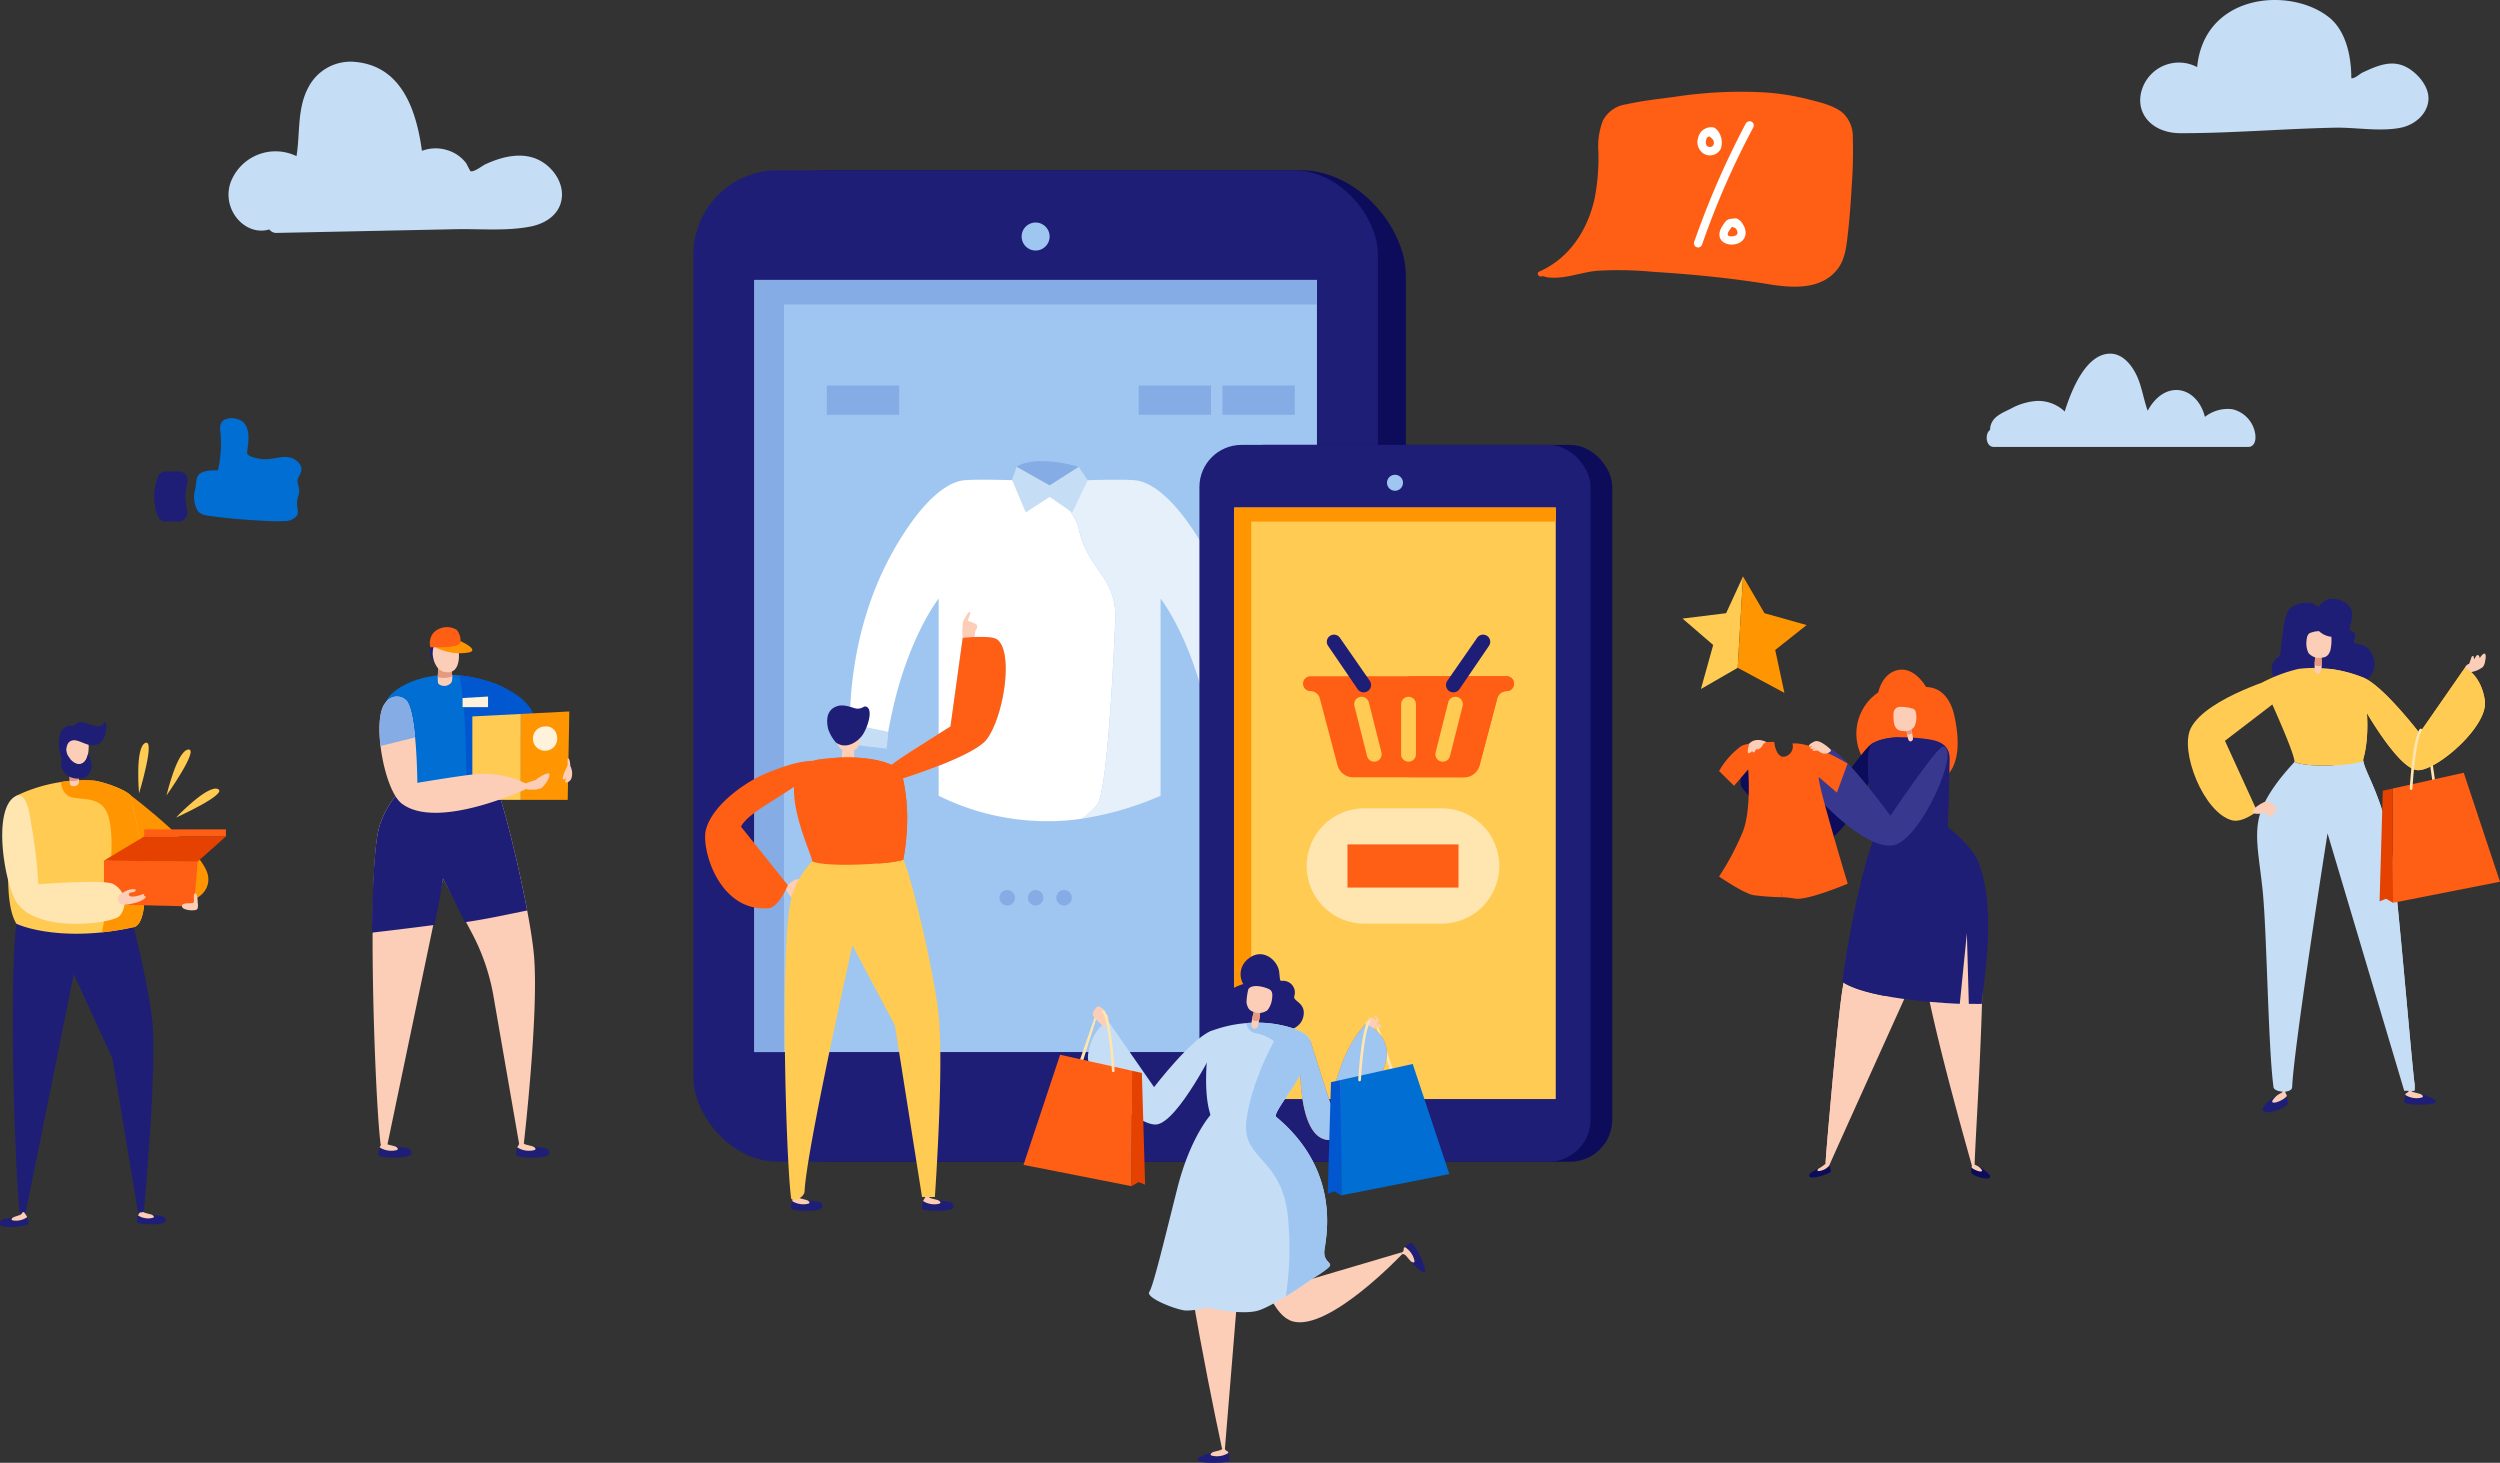
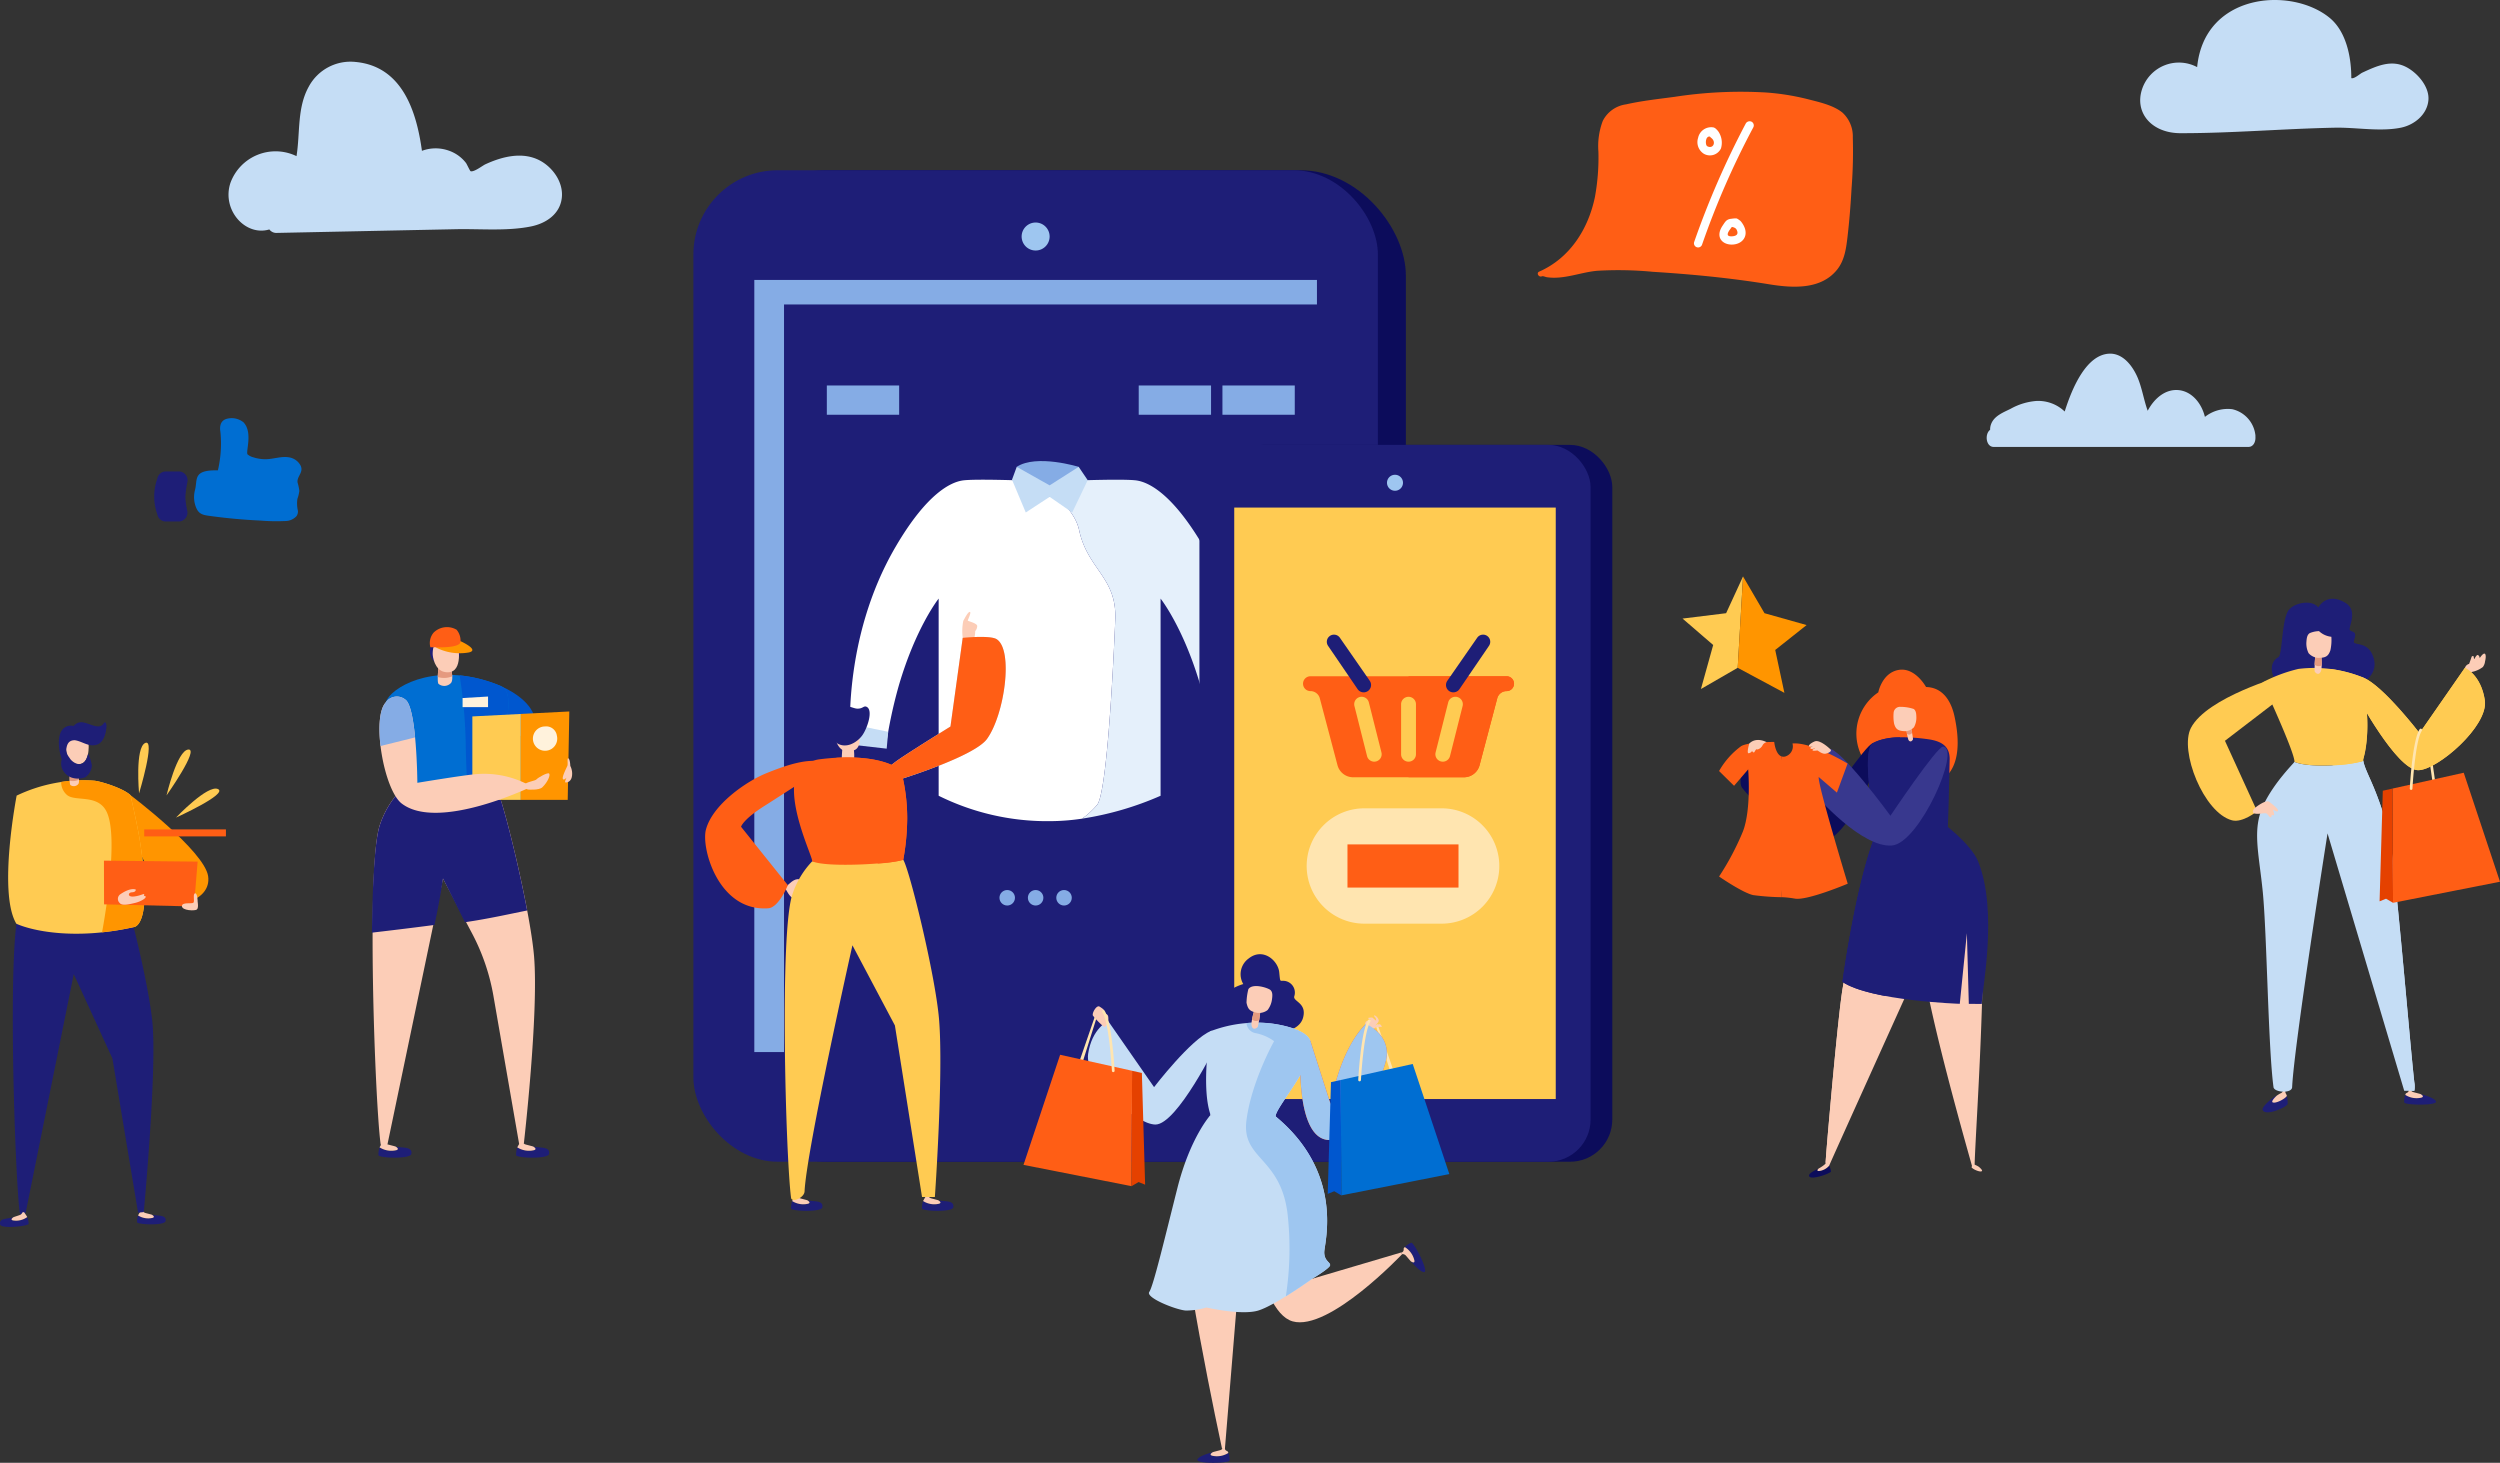
<svg xmlns="http://www.w3.org/2000/svg" width="454" height="265.641" viewBox="0 0 454 265.641">
  <rect x="0" y="0" width="454" height="265.641" fill="#333333" stroke="none" />
  <g id="Group_353" data-name="Group 353" transform="translate(-4882.768 -346.372)">
    <path id="Path_264" data-name="Path 264" d="M5221.208,406.9a2.12,2.12,0,0,0-.035-.526,5.447,5.447,0,0,0-4.162-4.494,6.7,6.7,0,0,0-4.975,1.393c-.636-2.575-2.428-4.621-4.746-4.858-2.35-.24-4.4,1.4-5.646,3.747-.758-2.09-1.075-4.485-2.029-6.464-1.088-2.258-2.833-4.047-5.042-3.9-3.984.261-6.544,5.864-8,10.5a6.959,6.959,0,0,0-5.129-1.918,11.387,11.387,0,0,0-4.648,1.4c-1.189.614-2.993,1.231-3.583,2.787a2.621,2.621,0,0,0-.18,1.054c-1.012.719-.8,3.107.647,3.107h46.26C5220.849,408.73,5221.27,407.784,5221.208,406.9Z" transform="translate(71.145 18.805)" fill="#c5ddf5" />
    <g id="Group_241" data-name="Group 241" transform="translate(4924.269 357.58)">
      <path id="Path_265" data-name="Path 265" d="M5072.07,345.483c-3.138-1.641-6.841-.692-9.876.714-.5.233-2.051,1.453-2.662,1.247-.123-.043-.692-1.3-.827-1.479a6.681,6.681,0,0,0-3.239-2.292,7.1,7.1,0,0,0-4.772.071c-1-7.28-3.625-15.369-12.092-16.144a8.606,8.606,0,0,0-8.445,4.456c-2.164,3.869-1.562,8.411-2.24,12.652a8.722,8.722,0,0,0-12,4.855c-1.626,4.9,2.714,9.763,7.064,8.456a1.573,1.573,0,0,0,1.356.631l32.53-.674c4.414-.091,9.276.381,13.624-.5,2.773-.562,5.346-2.281,5.615-5.324C5076.353,349.394,5074.431,346.718,5072.07,345.483Z" transform="translate(-5015.57 -327.561)" fill="#c5ddf5" />
    </g>
    <g id="Group_242" data-name="Group 242" transform="translate(5271.018 346.53)">
      <path id="Path_266" data-name="Path 266" d="M4903.056,388.36c-2.731-1.428-5.361-.223-8,1-.437.2-1.468,1.179-2,1-.042-.015.342-7.5-4-11-7.02-5.666-22.7-4.431-24,9a7.049,7.049,0,0,0-10,4c-1.416,4.261,1.709,8,7,8,9.434,0,18.567-.805,28-1,3.839-.08,8.217.766,12,0,2.411-.489,4.767-2.353,5-5C4907.268,391.961,4905.107,389.433,4903.056,388.36Z" transform="translate(-4854.305 -376.329)" fill="#c5ddf5" />
    </g>
    <g id="Group_245" data-name="Group 245" transform="translate(5008.686 377.289)">
      <rect id="Rectangle_1026" data-name="Rectangle 1026" width="124.305" height="180.051" rx="19.136" transform="translate(5.082)" fill="#0c0c5b" />
      <rect id="Rectangle_1027" data-name="Rectangle 1027" width="124.305" height="180.051" rx="15.308" fill="#1e1e77" />
-       <rect id="Rectangle_1028" data-name="Rectangle 1028" width="102.173" height="140.214" transform="translate(11.066 19.918)" fill="#9ec6f0" />
      <path id="Path_268" data-name="Path 268" d="M5008.251,394.274h96.78v-4.456H5002.858V530.032h5.394Z" transform="translate(-4991.792 -369.899)" fill="#85ace5" />
      <path id="Path_269" data-name="Path 269" d="M5051.278,383.054a2.541,2.541,0,1,1-2.541-2.542A2.542,2.542,0,0,1,5051.278,383.054Z" transform="translate(-4986.585 -371.017)" fill="#9ec6f0" />
      <g id="Group_243" data-name="Group 243" transform="translate(28.418 56.197)">
        <path id="Path_270" data-name="Path 270" d="M5063.262,481.24c1.818-2.371,2.971-25.956,3.284-33.63s-5-9.056-6.566-16.248c-.532-2.44-2.321-4.546-4.456-6.265a7.543,7.543,0,0,1-.9.224,7.741,7.741,0,0,1-4.8-2.965s-9.063-.342-11.09,0-6.333,2.219-12.048,11.973c-10.023,17.1-8.211,35.691-8.211,35.691l6.4.684a84.909,84.909,0,0,1,2.346-11.062c3.1-10.636,7.251-15.85,7.251-15.85V479.6a44.35,44.35,0,0,0,20.152,4.612,40.586,40.586,0,0,0,5.9-.455A14.786,14.786,0,0,0,5063.262,481.24Z" transform="translate(-5018.348 -422.204)" fill="#fff" />
        <path id="Path_271" data-name="Path 271" d="M5078.573,434.33c-5.716-9.754-10.022-11.632-12.049-11.973s-11.089,0-11.089,0a7.761,7.761,0,0,1-3.9,2.741c2.134,1.719,3.923,3.825,4.455,6.265,1.563,7.191,6.878,8.574,6.566,16.248s-1.465,31.259-3.284,33.63a14.8,14.8,0,0,1-2.742,2.516,56.823,56.823,0,0,0,14.256-4.157V443.794s4.154,5.214,7.25,15.85a84.72,84.72,0,0,1,2.346,11.062l6.4-.684S5088.6,451.434,5078.573,434.33Z" transform="translate(-5014.361 -422.204)" fill="#e5f0fb" />
      </g>
      <path id="Path_272" data-name="Path 272" d="M5076.9,463.234l.274,3.064,7.037-.8v-3.763Z" transform="translate(-4982.896 -361.258)" fill="#85ace5" />
      <path id="Path_273" data-name="Path 273" d="M5025.347,463.234l-.274,3.064-7.038-.8v-3.763Z" transform="translate(-4989.968 -361.258)" fill="#c5ddf5" />
      <path id="Path_274" data-name="Path 274" d="M5056.73,422.567l-.079-2.334s-7.657-2.359-11.257,0c0,0,2.5,3.2,4.223,4.143S5056.73,422.567,5056.73,422.567Z" transform="translate(-4986.681 -366.371)" fill="#85ace5" />
      <path id="Path_275" data-name="Path 275" d="M5051.466,423.482l5.277-3.362,1.637,2.419-2.81,5.868-4.1-2.835-4.338,2.835-2.5-5.952.86-2.335Z" transform="translate(-4986.772 -366.258)" fill="#c5ddf5" />
      <rect id="Rectangle_1029" data-name="Rectangle 1029" width="13.134" height="5.316" transform="translate(24.235 39.086)" fill="#85ace5" />
      <rect id="Rectangle_1030" data-name="Rectangle 1030" width="13.134" height="5.316" transform="translate(80.874 39.086)" fill="#85ace5" />
      <rect id="Rectangle_1031" data-name="Rectangle 1031" width="13.134" height="5.316" transform="translate(96.077 39.086)" fill="#85ace5" />
      <g id="Group_244" data-name="Group 244" transform="translate(55.585 130.712)">
        <circle id="Ellipse_13" data-name="Ellipse 13" cx="1.407" cy="1.407" r="1.407" fill="#85ace5" />
        <circle id="Ellipse_14" data-name="Ellipse 14" cx="1.407" cy="1.407" r="1.407" transform="translate(5.16)" fill="#85ace5" />
        <circle id="Ellipse_15" data-name="Ellipse 15" cx="1.407" cy="1.407" r="1.407" transform="translate(10.319)" fill="#85ace5" />
      </g>
    </g>
    <g id="Group_252" data-name="Group 252" transform="translate(5100.583 427.164)">
      <rect id="Rectangle_1032" data-name="Rectangle 1032" width="71.032" height="130.176" rx="7.654" transform="translate(3.944)" fill="#0c0c5b" />
      <rect id="Rectangle_1033" data-name="Rectangle 1033" width="71.032" height="130.176" rx="7.654" fill="#1e1e77" />
      <rect id="Rectangle_1034" data-name="Rectangle 1034" width="58.386" height="107.412" transform="translate(6.323 11.382)" fill="#ffcb52" />
-       <path id="Path_276" data-name="Path 276" d="M5083.747,429.268h55.3v-2.547h-58.386V534.134h3.083Z" transform="translate(-5074.341 -415.339)" fill="#ff9500" />
      <path id="Path_277" data-name="Path 277" d="M5108.333,422.857a1.452,1.452,0,1,1-1.452-1.453A1.453,1.453,0,0,1,5108.333,422.857Z" transform="translate(-5071.365 -415.978)" fill="#9ec6f0" />
      <g id="Group_246" data-name="Group 246" transform="translate(32.791 121.639)">
        <path id="Path_278" data-name="Path 278" d="M5107.018,530.6a2.725,2.725,0,1,1,2.726-2.725A2.728,2.728,0,0,1,5107.018,530.6Z" transform="translate(-5104.293 -525.152)" fill="#baa4ff" />
      </g>
      <g id="Group_250" data-name="Group 250" transform="translate(18.816 34.46)">
        <path id="Path_279" data-name="Path 279" d="M5128.783,454.069h-35.617a1.349,1.349,0,1,0,0,2.7,1.755,1.755,0,0,1,1.695,1.3l3.212,12.153a2.946,2.946,0,0,0,2.848,2.193h20.108a2.947,2.947,0,0,0,2.849-2.193l3.212-12.153a1.751,1.751,0,0,1,1.694-1.3,1.349,1.349,0,0,0,0-2.7Z" transform="translate(-5091.816 -446.514)" fill="#ff5e15" />
        <path id="Path_280" data-name="Path 280" d="M5108.92,454.069h17.808a1.349,1.349,0,0,1,1.349,1.349h0a1.35,1.35,0,0,1-1.349,1.35h0a1.75,1.75,0,0,0-1.693,1.3l-3.213,12.153a2.947,2.947,0,0,1-2.848,2.193H5108.92Z" transform="translate(-5089.762 -446.514)" fill="#ff5e15" />
        <g id="Group_247" data-name="Group 247" transform="translate(9.295 11.284)">
          <path id="Path_281" data-name="Path 281" d="M5103.752,469.183a1.35,1.35,0,0,1-1.308-1.021l-2.289-9.086a1.349,1.349,0,0,1,2.617-.66l2.288,9.087a1.351,1.351,0,0,1-1.309,1.679Z" transform="translate(-5100.115 -457.398)" fill="#ffcb52" />
        </g>
        <g id="Group_248" data-name="Group 248" transform="translate(24.033 11.284)">
          <path id="Path_282" data-name="Path 282" d="M5114.622,469.183a1.351,1.351,0,0,1-1.309-1.679l2.288-9.087a1.349,1.349,0,0,1,2.617.66l-2.289,9.086A1.349,1.349,0,0,1,5114.622,469.183Z" transform="translate(-5113.272 -457.398)" fill="#ffcb52" />
        </g>
        <g id="Group_249" data-name="Group 249" transform="translate(17.808 11.288)">
          <path id="Path_283" data-name="Path 283" d="M5109.065,469.183a1.349,1.349,0,0,1-1.35-1.35V458.75a1.349,1.349,0,0,1,2.7,0v9.083A1.349,1.349,0,0,1,5109.065,469.183Z" transform="translate(-5107.715 -457.401)" fill="#ffcb52" />
        </g>
        <path id="Path_284" data-name="Path 284" d="M5115.235,455.7l5.428-7.82a1.3,1.3,0,0,1,1.871-.278h0a1.3,1.3,0,0,1,.267,1.754l-5.362,7.865a1.341,1.341,0,0,1-1.827.374h0A1.339,1.339,0,0,1,5115.235,455.7Z" transform="translate(-5089.032 -447.324)" fill="#1e1e77" />
        <path id="Path_285" data-name="Path 285" d="M5103.467,455.7l-5.427-7.82a1.3,1.3,0,0,0-1.871-.278h0a1.3,1.3,0,0,0-.27,1.754l5.364,7.865a1.339,1.339,0,0,0,1.826.374h0A1.34,1.34,0,0,0,5103.467,455.7Z" transform="translate(-5091.353 -447.324)" fill="#1e1e77" />
      </g>
      <g id="Group_251" data-name="Group 251" transform="translate(19.477 65.998)">
        <path id="Path_286" data-name="Path 286" d="M5116.917,496.426H5102.88a10.474,10.474,0,0,1-10.473-10.473h0a10.474,10.474,0,0,1,10.473-10.473h14.036a10.472,10.472,0,0,1,10.473,10.473h0A10.472,10.472,0,0,1,5116.917,496.426Z" transform="translate(-5092.407 -475.479)" fill="#ffe5b0" />
        <rect id="Rectangle_1035" data-name="Rectangle 1035" width="20.163" height="7.841" transform="translate(7.41 6.553)" fill="#ff5e15" />
      </g>
    </g>
    <g id="Group_278" data-name="Group 278" transform="translate(5280.087 455.101)">
      <g id="Group_253" data-name="Group 253" transform="translate(43.842 28.909)">
        <path id="Path_287" data-name="Path 287" d="M5275.354,472.715a.246.246,0,0,1-.242-.209l-.7-4.916a.244.244,0,1,1,.483-.069l.7,4.916a.245.245,0,0,1-.208.277Z" transform="translate(-5274.408 -467.31)" fill="#ffe5b0" />
      </g>
      <g id="Group_256" data-name="Group 256" transform="translate(39.285 89.063)">
        <g id="Group_254" data-name="Group 254" transform="translate(0 0.886)">
          <path id="Path_288" data-name="Path 288" d="M5276.1,523.1c-.279-.53-1.68-.991-2.792-1.3.334.2.668.488.154.65a3.819,3.819,0,0,1-2.929-.5,3.505,3.505,0,0,0-.192,1.372C5270.362,523.827,5276.552,523.961,5276.1,523.1Z" transform="translate(-5270.339 -521.802)" fill="#1e1e77" />
        </g>
        <g id="Group_255" data-name="Group 255" transform="translate(0.195)">
          <path id="Path_289" data-name="Path 289" d="M5273.443,522.547c.514-.161.18-.45-.154-.65-.689-.192-1.268-.324-1.4-.377a.805.805,0,0,1-.438-.445l-.349-.064s.237.472-.4.725c-.107.043-.139.193-.189.313A3.821,3.821,0,0,0,5273.443,522.547Z" transform="translate(-5270.514 -521.011)" fill="#fccdb7" />
        </g>
      </g>
      <g id="Group_259" data-name="Group 259" transform="translate(13.557 89.212)">
        <g id="Group_257" data-name="Group 257" transform="translate(0 0.964)">
          <path id="Path_290" data-name="Path 290" d="M5247.383,524.643c-.192-.559,1.882-2.313,2.67-2.638-.237.209-.578.642-.214.811a1.9,1.9,0,0,0,1.955-.7,5.351,5.351,0,0,1,.135,1.443C5251.916,524.09,5247.836,525.954,5247.383,524.643Z" transform="translate(-5247.371 -522.005)" fill="#1e1e77" />
        </g>
        <g id="Group_258" data-name="Group 258" transform="translate(1.762)">
          <path id="Path_291" data-name="Path 291" d="M5249.033,523.4c-.363-.169.477-1,.714-1.211a5.2,5.2,0,0,1,.882-.522.82.82,0,0,0,.31-.468l.4-.054a.951.951,0,0,0,.127.749,1.356,1.356,0,0,1,.134.329C5251.247,522.786,5249.567,523.646,5249.033,523.4Z" transform="translate(-5248.943 -521.144)" fill="#fccdb7" />
        </g>
      </g>
      <g id="Group_260" data-name="Group 260" transform="translate(15.228)">
        <path id="Path_292" data-name="Path 292" d="M5257.32,443.077s1.488-2.906,4.94-.826c2.4,1.443.416,4.576.791,4.95s.874.2.957.785-.392,1.271-.193,1.489c.443.485,2.536-.105,3.48,2.56,1.455,4.11-3.911,6.066-6.074,6.231s-11.025-.28-11.981-2.449.125-3.378.832-3.709.558-6.023,1.665-8.235C5252.525,442.293,5256.072,441.489,5257.32,443.077Z" transform="translate(-5248.862 -441.501)" fill="#1e1e77" />
      </g>
      <g id="Group_261" data-name="Group 261" transform="translate(12.574 29.442)">
        <path id="Path_293" data-name="Path 293" d="M5253.269,467.962c-.016.167-3.55,3.557-5.548,7.667-2.21,4.544-.9,8.818-.193,16.041.744,7.616.974,28.231,1.941,35.377.13.964,3.33,1.2,3.383,0,.337-7.532,6.429-46.09,6.429-46.09l13.926,46.741h1.841a4.321,4.321,0,0,0-.011-1.581c-.916-8.166-3.629-41.707-4.713-45.647-2.275-8.264-4.121-10.427-4.552-12.685C5264.338,468.47,5256.086,469.217,5253.269,467.962Z" transform="translate(-5246.493 -467.785)" fill="#c5ddf5" />
      </g>
      <g id="Group_263" data-name="Group 263" transform="translate(26.27 29.442)">
        <g id="Group_262" data-name="Group 262">
          <path id="Path_294" data-name="Path 294" d="M5273.569,526.117c-.916-8.166-3.629-41.707-4.714-45.647-2.275-8.264-4.121-10.427-4.552-12.685-.336.16-3.614.549-5.583.809,0,0,7.972,21.916,14.012,59.1h.848A4.321,4.321,0,0,0,5273.569,526.117Z" transform="translate(-5258.721 -467.785)" fill="#c5ddf5" />
        </g>
      </g>
      <g id="Group_264" data-name="Group 264" transform="translate(13.523 12.531)">
        <path id="Path_295" data-name="Path 295" d="M5265.637,454.466a23.594,23.594,0,0,0-11.744-1.564,27.738,27.738,0,0,0-6.554,2.461s5.972,12.858,5.827,14.413c2.817,1.255,11.069.509,12.5-.177a.761.761,0,0,1,.012-.366C5267.31,464.05,5265.637,454.466,5265.637,454.466Z" transform="translate(-5247.34 -452.688)" fill="#ffcb52" />
      </g>
      <g id="Group_265" data-name="Group 265" transform="translate(22.816 10.607)">
        <path id="Path_296" data-name="Path 296" d="M5255.637,450.971Z" transform="translate(-5255.637 -450.971)" fill="#1e1e77" />
      </g>
      <g id="Group_266" data-name="Group 266" transform="translate(22.974 9.652)">
        <path id="Path_297" data-name="Path 297" d="M5256.025,450.118a22.6,22.6,0,0,0-.206,3.523c.163.356.765.827,1.123.036s.029-3.559.029-3.559Z" transform="translate(-5255.778 -450.118)" fill="#fccdb7" />
      </g>
      <g id="Group_267" data-name="Group 267" transform="translate(23.006 10.377)">
        <path id="Path_298" data-name="Path 298" d="M5255.806,452.35a1.1,1.1,0,0,0,1.3.129,17,17,0,0,0-.065-1.714h-1.093C5255.9,451.221,5255.841,451.819,5255.806,452.35Z" transform="translate(-5255.806 -450.765)" fill="#e59a7f" />
      </g>
      <g id="Group_268" data-name="Group 268" transform="translate(21.514 5.883)">
        <path id="Path_299" data-name="Path 299" d="M5258.842,450.229a8.67,8.67,0,0,0,.174-2.449,3.872,3.872,0,0,1-2.244-1.027,4.655,4.655,0,0,0-1.677.361c-.526.318-.568,1.058-.611,1.608a3.95,3.95,0,0,0,.39,2.023,2.533,2.533,0,0,0,1.655.86C5258.034,451.644,5258.479,451.273,5258.842,450.229Z" transform="translate(-5254.474 -446.753)" fill="#fccdb7" />
      </g>
      <g id="Group_269" data-name="Group 269" transform="translate(0 13.981)">
        <path id="Path_300" data-name="Path 300" d="M5235.827,463.452c-2.168,4.152,2.322,15.462,7.463,16.793,1.912.5,4.553-1.65,4.553-1.65L5242,465.8l9.983-7.647.5-4.169S5238.736,457.88,5235.827,463.452Z" transform="translate(-5235.268 -453.983)" fill="#ffcb52" />
      </g>
      <g id="Group_270" data-name="Group 270" transform="translate(11.806 36.795)">
        <path id="Path_301" data-name="Path 301" d="M5246.294,475.453s1.879-1.505,2.513-1,1.7,1.3,1.557,1.63-.909-.276-.909-.276a6.966,6.966,0,0,1,.225,1.008c-.015.168-.477-.04-.477-.04a.415.415,0,0,1-.123.441c-.214.207-.486-.494-.814-.663s-1.638.252-2.315-.056C5245.7,476.384,5245.757,475.843,5246.294,475.453Z" transform="translate(-5245.808 -474.349)" fill="#fccdb7" />
      </g>
      <g id="Group_271" data-name="Group 271" transform="translate(30.638 12.531)">
        <path id="Path_302" data-name="Path 302" d="M5263.8,454.466c3.617,1.438,10.25,10.1,10.25,10.1l8.252-11.88s2.934,1.284,3.607,5.94-8.62,12.664-12.1,12.664c-3.913,0-11.187-13.631-11.187-13.631S5263.011,454.151,5263.8,454.466Z" transform="translate(-5262.621 -452.688)" fill="#ffcb52" />
      </g>
      <g id="Group_272" data-name="Group 272" transform="translate(50.322 9.964)">
        <path id="Path_303" data-name="Path 303" d="M5283.832,451.823c.12-.464.211-1.156,0-1.372-.3-.306-.972.776-.972.776a.7.7,0,0,0-.248-.528c-.278-.277-.693.66-.693.66s-.111.118-.139-.382c-.011-.178-.321-.2-.4.045-.183.58-.442,1.245-.442,1.245a1.044,1.044,0,0,0-.742.7s0,.8.581.847a4.88,4.88,0,0,0,2.659-.978,2.145,2.145,0,0,0,.4-1l0-.012Z" transform="translate(-5280.191 -450.396)" fill="#fccdb7" />
      </g>
      <g id="Group_275" data-name="Group 275" transform="translate(34.814 31.599)">
        <g id="Group_273" data-name="Group 273" transform="translate(2.343)">
          <path id="Path_304" data-name="Path 304" d="M5281.375,469.711l-12.937,2.878.1,20.743,19.421-3.827Z" transform="translate(-5268.438 -469.711)" fill="#ff5e15" />
        </g>
        <g id="Group_274" data-name="Group 274" transform="translate(0 2.878)">
          <path id="Path_305" data-name="Path 305" d="M5266.932,472.672l-.585,20.086,1.17-.478,1.275.744-.1-20.743Z" transform="translate(-5266.347 -472.281)" fill="#e54100" />
        </g>
      </g>
      <g id="Group_276" data-name="Group 276" transform="translate(25.88 12.531)">
        <path id="Path_306" data-name="Path 306" d="M5286.421,458.628c-.674-4.656-3.607-5.94-3.607-5.94l-8.252,11.88s-6.633-8.664-10.25-10.1a25.935,25.935,0,0,0-5.94-1.565c.771,2.307,2.157,6.879,2.069,9.712a26.331,26.331,0,0,1-1.678,7.794,21.2,21.2,0,0,0,5.582-.808.761.761,0,0,1,.012-.366,25.659,25.659,0,0,0,.651-8.294c2.422,4.034,6.645,10.354,9.309,10.354C5277.8,471.293,5287.093,463.285,5286.421,458.628Z" transform="translate(-5258.373 -452.688)" fill="#ffcb52" />
      </g>
      <g id="Group_277" data-name="Group 277" transform="translate(40.297 23.586)">
        <path id="Path_307" data-name="Path 307" d="M5271.487,473.693h-.013a.244.244,0,0,1-.23-.258c.018-.362.489-8.883,1.8-10.772a.244.244,0,0,1,.4.278c-1.234,1.778-1.711,10.434-1.716,10.52A.245.245,0,0,1,5271.487,473.693Z" transform="translate(-5271.243 -462.558)" fill="#ffe5b0" />
      </g>
    </g>
    <g id="Group_282" data-name="Group 282" transform="translate(5010.815 457.495)">
      <path id="Path_308" data-name="Path 308" d="M5008.348,488.048s1.22-1.319,2.042-1.047-.559,2.75-1.021,3.246-1.578-1.808-1.578-1.808Z" transform="translate(-4993.329 -438.432)" fill="#fccdb7" />
      <path id="Path_309" data-name="Path 309" d="M5017.232,465.1s-.393,3.18-.046,3.5a1.185,1.185,0,0,0,1.837-.065c.608-.845.025-3.616.025-3.616Z" transform="translate(-4992.217 -441.081)" fill="#fccdb7" />
      <path id="Path_310" data-name="Path 310" d="M5014.507,467.786c-2.764-.01-6.2,1.315-8.5,2.243-3.662,1.48-9.828,5.741-10.989,10.288-.858,3.363,2.295,14.886,11.327,14.243,1.944-.138,3.557-4.206,3.557-4.206l-8.493-10.6s.309-1.313,4.373-3.863c.972-.61,6.265-4.03,6.265-4.03A8.414,8.414,0,0,0,5014.507,467.786Z" transform="translate(-4994.88 -440.737)" fill="#ff5e15" />
      <g id="Group_279" data-name="Group 279" transform="translate(39.394 105.96)">
        <path id="Path_311" data-name="Path 311" d="M5035.73,540.3c.231-1.351-1.656-.978-2.752-1.283.33.2.659.482.15.641a3.765,3.765,0,0,1-2.888-.492,3.482,3.482,0,0,0-.189,1.353C5030.069,541.01,5035.57,541.238,5035.73,540.3Z" transform="translate(-5030.048 -538.138)" fill="#1e1e77" />
        <path id="Path_312" data-name="Path 312" d="M5033.108,539.748c.509-.159.18-.443-.151-.641-.68-.189-1.25-.32-1.377-.373a.8.8,0,0,1-.433-.439l-.343-.063s-.534.906-.583,1.024A3.766,3.766,0,0,0,5033.108,539.748Z" transform="translate(-5030.027 -538.232)" fill="#fccdb7" />
      </g>
      <g id="Group_280" data-name="Group 280" transform="translate(15.614 105.96)">
        <path id="Path_313" data-name="Path 313" d="M5014.5,540.3c.231-1.351-1.658-.978-2.754-1.283.33.2.659.482.152.641a3.768,3.768,0,0,1-2.889-.492,3.455,3.455,0,0,0-.189,1.353C5008.842,541.01,5014.341,541.238,5014.5,540.3Z" transform="translate(-5008.819 -538.138)" fill="#1e1e77" />
        <path id="Path_314" data-name="Path 314" d="M5011.88,539.748c.507-.159.178-.443-.151-.641-.681-.189-1.251-.32-1.377-.373a.794.794,0,0,1-.434-.439l-.342-.063s-.535.906-.584,1.024A3.767,3.767,0,0,0,5011.88,539.748Z" transform="translate(-5008.798 -538.232)" fill="#fccdb7" />
      </g>
      <path id="Path_315" data-name="Path 315" d="M5026.513,473.635s13.681-4.186,16.02-7.408c3.194-4.4,4.86-16.186,1.75-18.13-1.2-.748-6.151-.24-6.151-.24l-2.224,16.106s-7.848,4.862-9.792,6.267c-.9.649-1.842,1.443-1.842,1.443Z" transform="translate(-4991.348 -443.151)" fill="#c5ddf5" />
      <path id="Path_316" data-name="Path 316" d="M5012.778,484.121a15.874,15.874,0,0,0-3.547,5.852c-2.443,6.588-1.244,48.219-.289,55.267.129.951,2.4,0,2.45-1.184.331-7.429,8.692-44.678,8.692-44.678l7.711,14.553,4.926,31.148h2.334s1.588-22.387.756-32.281c-.68-8.076-5.372-27.2-6.5-28.959C5027.111,483.373,5016.2,483.846,5012.778,484.121Z" transform="translate(-4993.329 -438.832)" fill="#ffcb52" />
      <path id="Path_317" data-name="Path 317" d="M5028.734,469.641c-1.535-1.421-6.213-3.173-14.9-2.06-.863.111-3.1.846-3.607,1.644-3.095,4.9,2.459,15.925,2.371,16.868,2.779,1.237,15.125.393,16.538-.282a43.543,43.543,0,0,0,.716-7.5A33.824,33.824,0,0,0,5028.734,469.641Z" transform="translate(-4993.149 -440.804)" fill="#ff5e15" />
      <path id="Path_318" data-name="Path 318" d="M5017.251,465.786Z" transform="translate(-4992.192 -440.977)" fill="#1e1e77" />
      <path id="Path_319" data-name="Path 319" d="M5020.38,465.314a12.505,12.505,0,0,0-.15-2.981c-.856-1.11-3.47-.6-3.913-.267-.487.364-.454,1.1-.442,1.639s.508,3.056,2.273,3.066C5019.586,466.78,5020.129,466.375,5020.38,465.314Z" transform="translate(-4992.358 -441.473)" fill="#fccdb7" />
      <path id="Path_320" data-name="Path 320" d="M5016.253,465.523a7.24,7.24,0,0,1-1.407-2.452c-.246-1.112-.432-2.86.893-3.774,1.637-1.131,3.479.024,4.316.081,1.061.073,1.229-.561,1.732-.348,1.32.556.167,3.952-.753,5.217S5018.028,466.838,5016.253,465.523Z" transform="translate(-4992.501 -441.816)" fill="#1e1e77" />
      <path id="Path_321" data-name="Path 321" d="M5036.654,448.345a9.657,9.657,0,0,1,.1-3.075c.342-.623.9-1.708,1.207-1.628s-.4,1.447-.382,1.567,1.688.463,1.708.985a1.416,1.416,0,0,1-.363.925,5.322,5.322,0,0,1-.3,1.708C5038.382,449.129,5036.874,449.671,5036.654,448.345Z" transform="translate(-4989.871 -443.638)" fill="#fccdb7" />
      <g id="Group_281" data-name="Group 281" transform="translate(23.772 4.538)">
        <path id="Path_322" data-name="Path 322" d="M5045.265,448.1c-1.2-.748-6.151-.24-6.151-.24l-2.225,16.106s-7.847,4.862-9.792,6.267c-.313.226-.629.468-.912.69-1.97-.87-5.263-1.557-10.083-1.279a8.129,8.129,0,0,1,4.822,3.66c1.97,3.8,2.747,15.533,2.747,15.533a21.4,21.4,0,0,0,4.646-.675,43.542,43.542,0,0,0,.716-7.5,33.992,33.992,0,0,0-.778-7.265c2.9-.93,13.251-4.4,15.259-7.167C5046.709,461.826,5048.375,450.041,5045.265,448.1Z" transform="translate(-5016.103 -447.689)" fill="#ff5e15" />
      </g>
    </g>
    <g id="Group_305" data-name="Group 305" transform="translate(5068.632 519.656)">
      <path id="Path_323" data-name="Path 323" d="M5103.6,510.669l2.951,9.379.565-.287-3.206-9.309Z" transform="translate(-5039.635 -497.772)" fill="#ffe5b0" />
      <path id="Path_324" data-name="Path 324" d="M5058.815,509.177l-2.95,9.38-.565-.287,3.207-9.309Z" transform="translate(-5045.438 -497.951)" fill="#ffe5b0" />
      <g id="Group_285" data-name="Group 285" transform="translate(31.567 89.519)">
        <g id="Group_283" data-name="Group 283" transform="translate(0 0.896)">
          <path id="Path_325" data-name="Path 325" d="M5074.7,581.162c.281-.534,1.7-1,2.821-1.313-.338.2-.675.493-.155.655a3.858,3.858,0,0,0,2.958-.5,3.53,3.53,0,0,1,.195,1.386C5080.5,581.894,5074.244,582.029,5074.7,581.162Z" transform="translate(-5074.675 -579.849)" fill="#1e1e77" />
        </g>
        <g id="Group_284" data-name="Group 284" transform="translate(2.42)">
          <path id="Path_326" data-name="Path 326" d="M5077.1,580.6c-.52-.162-.183-.454.155-.655.7-.194,1.28-.328,1.412-.382a.812.812,0,0,0,.443-.45l.353-.064s-.238.477.4.733c.108.042.141.195.192.316A3.86,3.86,0,0,1,5077.1,580.6Z" transform="translate(-5076.836 -579.049)" fill="#fccdb7" />
        </g>
      </g>
      <g id="Group_288" data-name="Group 288" transform="translate(68.566 52.392)">
        <g id="Group_286" data-name="Group 286" transform="translate(0.683)">
          <path id="Path_327" data-name="Path 327" d="M5111.813,551.244c-.6-.02-1.642-1.091-2.412-1.966.329.216.738.392.658-.146a3.858,3.858,0,0,0-1.743-2.444,3.522,3.522,0,0,1,1.163-.778C5109.944,545.706,5112.792,551.276,5111.813,551.244Z" transform="translate(-5108.316 -545.904)" fill="#1e1e77" />
        </g>
        <g id="Group_287" data-name="Group 287" transform="translate(0 0.784)">
          <path id="Path_328" data-name="Path 328" d="M5110.132,549.048c.08.538-.329.362-.657.146-.479-.542-.854-1.009-.96-1.1a.809.809,0,0,0-.6-.2l-.211-.289s.532.007.481-.684c-.008-.117.115-.212.2-.31A3.856,3.856,0,0,1,5110.132,549.048Z" transform="translate(-5107.707 -546.604)" fill="#fccdb7" />
        </g>
      </g>
      <path id="Path_329" data-name="Path 329" d="M5082.6,504.553a3.526,3.526,0,0,1,.982-4.645c2.582-2.05,5.339.371,5.551,2.51.165,1.659.124,1.547.583,1.547a2.139,2.139,0,0,1,2.139,2.836c-.221.942,2.342,1.167,1.6,3.871-1.312,4.776-14.15,2.788-15.14-.949S5082.6,504.553,5082.6,504.553Z" transform="translate(-5042.687 -499.132)" fill="#1e1e77" />
      <g id="Group_289" data-name="Group 289" transform="translate(28.678 29.284)">
        <path id="Path_330" data-name="Path 330" d="M5089.207,525.454c.015.168,4.115,3.7,6.347,7.746,3.923,7.111.28,21.738.28,21.738l16.152-4.776.211.289s-13.277,14.075-19.89,12.219c-6.747-1.893-8.432-24.087-8.432-24.087L5080,585.8h-.52s-8.4-38.846-7.283-46.578c1.374-9.55,4.681-11.671,5.116-13.951C5078.764,525.967,5086.36,526.721,5089.207,525.454Z" transform="translate(-5072.098 -525.275)" fill="#fccdb7" />
      </g>
      <g id="Group_290" data-name="Group 290" transform="translate(33.165 12.414)">
        <path id="Path_331" data-name="Path 331" d="M5076.867,511.8a23.351,23.351,0,0,1,11.612-1.341c2.686.421,5.908,1.359,6.549,3.049,1.393,3.671-6.451,12.188-6.3,13.76-2.847,1.267-10.442.513-11.891-.179a.763.763,0,0,0-.012-.37C5075.178,521.478,5076.867,511.8,5076.867,511.8Z" transform="translate(-5076.103 -510.214)" fill="#c5ddf5" />
      </g>
      <g id="Group_291" data-name="Group 291" transform="translate(11.699 12.135)">
        <path id="Path_332" data-name="Path 332" d="M5079.308,511.761c-3.653,1.454-10.354,10.208-10.354,10.208l-8.337-12s-2.963,1.3-3.643,6,8.707,12.794,12.228,12.794c3.952,0,11.167-14.688,11.167-14.688S5080.108,511.444,5079.308,511.761Z" transform="translate(-5056.938 -509.965)" fill="#c5ddf5" />
      </g>
      <path id="Path_333" data-name="Path 333" d="M5093.2,513.478l3.689,11.528s1.484-9.669,6.4-14.577c0,0,4.036,1.657,3.8,5.647-.21,3.627-6.187,14.757-9.648,15.379-7.337,1.317-6.008-16.863-6.008-16.863Z" transform="translate(-5041.107 -497.775)" fill="#ff5e15" />
      <path id="Path_334" data-name="Path 334" d="M5101.942,511.147s-.224-.792.209-1.045a1.394,1.394,0,0,1,.835-.195s-.762-.343-.508-.4.718-.119.807,0a6.264,6.264,0,0,0,.612.519,1.98,1.98,0,0,0-.1-.473c-.075-.165-.478-.478-.224-.493s.821.6.776.966-.522.7-.552.814.508-.223.731-.18.507.52.3.491a2.342,2.342,0,0,0-1.2.179c-.178.179-1.044.493-1.238.343A2.952,2.952,0,0,1,5101.942,511.147Z" transform="translate(-5039.84 -497.94)" fill="#fccdb7" />
      <path id="Path_335" data-name="Path 335" d="M5059.854,511.384a14.406,14.406,0,0,1-2.107-2.128c-.188-.479.687-1.961,1.209-1.628s.982.647.834.876-.125.147-.145.23.769.161.876.644A2.125,2.125,0,0,1,5059.854,511.384Z" transform="translate(-5045.146 -498.117)" fill="#fccdb7" />
      <path id="Path_336" data-name="Path 336" d="M5077.949,525.275s-3.632,4.025-5.952,13.21-4.361,17.767-5.1,18.834,5.028,3.32,6.679,3.386a13.6,13.6,0,0,0,3.711-.557s6.333,1.467,9.371.562,9.81-5.773,9.81-5.773,3.272-1.933,3.272-2.49-1.114-.789-1.066-2.412,3.664-14.273-8.833-24.582Z" transform="translate(-5044.052 -495.991)" fill="#c5ddf5" />
      <g id="Group_292" data-name="Group 292" transform="translate(40.406 12.417)">
        <path id="Path_337" data-name="Path 337" d="M5104.342,510.454c-4.917,4.907-6.4,14.577-6.4,14.577l-3.689-11.527c-.641-1.69-3.864-2.628-6.548-3.049a21.149,21.149,0,0,0-5.049-.156,2.014,2.014,0,0,0,1.748,1.852,8.488,8.488,0,0,1,3.271,1.441s-4.122,7.315-5.025,14.4,6.211,6.593,7.467,16.957a56.7,56.7,0,0,1-.314,14.981c2.5-1.55,4.775-3.183,4.775-3.183s3.272-1.933,3.272-2.49-1.114-.789-1.066-2.412,3.664-14.273-8.832-24.582c-.087-.917,2.55-4.2,4.484-7.508.2,5.267,1.316,12.577,6.064,11.725,3.461-.622,9.438-11.752,9.649-15.379C5108.377,512.111,5104.342,510.454,5104.342,510.454Z" transform="translate(-5082.567 -510.217)" fill="#9ec6f0" />
      </g>
      <g id="Group_295" data-name="Group 295" transform="translate(0 18.261)">
        <g id="Group_293" data-name="Group 293">
          <path id="Path_338" data-name="Path 338" d="M5053.15,515.434l13.07,2.908-.1,20.956-19.621-3.867Z" transform="translate(-5046.496 -515.434)" fill="#ff5e15" />
        </g>
        <g id="Group_294" data-name="Group 294" transform="translate(19.621 2.908)">
          <path id="Path_339" data-name="Path 339" d="M5065.891,518.425l.59,20.293-1.182-.483-1.288.752.1-20.956Z" transform="translate(-5064.012 -518.03)" fill="#e54100" />
        </g>
      </g>
      <g id="Group_296" data-name="Group 296" transform="translate(14.28 10.165)">
        <path id="Path_340" data-name="Path 340" d="M5061.268,519.457h.014a.247.247,0,0,0,.233-.26c-.021-.365-.5-8.975-1.821-10.883a.247.247,0,1,0-.406.281c1.247,1.8,1.728,10.541,1.732,10.629A.249.249,0,0,0,5061.268,519.457Z" transform="translate(-5059.243 -508.207)" fill="#ffe5b0" />
      </g>
      <g id="Group_299" data-name="Group 299" transform="translate(55.25 19.932)">
        <g id="Group_297" data-name="Group 297" transform="translate(2.367)">
          <path id="Path_341" data-name="Path 341" d="M5111,516.926l-13.07,2.908.1,20.956,19.62-3.867Z" transform="translate(-5097.931 -516.926)" fill="#006ed2" />
        </g>
        <g id="Group_298" data-name="Group 298" transform="translate(0 2.908)">
          <path id="Path_342" data-name="Path 342" d="M5096.409,519.917l-.59,20.293,1.181-.483,1.29.752-.1-20.956Z" transform="translate(-5095.819 -519.522)" fill="#0057cf" />
        </g>
      </g>
      <g id="Group_300" data-name="Group 300" transform="translate(60.789 11.836)">
        <path id="Path_343" data-name="Path 343" d="M5101.01,520.949H5101a.247.247,0,0,1-.233-.26c.018-.365.495-8.975,1.821-10.885a.247.247,0,0,1,.405.282c-1.247,1.8-1.73,10.541-1.734,10.629A.246.246,0,0,1,5101.01,520.949Z" transform="translate(-5100.764 -509.698)" fill="#ffe5b0" />
      </g>
      <g id="Group_301" data-name="Group 301" transform="translate(43.279 10.686)">
        <path id="Path_344" data-name="Path 344" d="M5085.132,508.672Z" transform="translate(-5085.132 -508.672)" fill="#1e1e77" />
      </g>
      <g id="Group_302" data-name="Group 302" transform="translate(41.407 9.463)">
        <path id="Path_345" data-name="Path 345" d="M5085.128,507.775a22.813,22.813,0,0,1-.522,3.527c-.234.318-.927.659-1.118-.2s.7-3.525.7-3.525Z" transform="translate(-5083.46 -507.58)" fill="#fccdb7" />
      </g>
      <g id="Group_303" data-name="Group 303" transform="translate(41.504 10.165)">
        <path id="Path_346" data-name="Path 346" d="M5084.855,510.028a1.108,1.108,0,0,1-1.309-.14c.106-.573.278-1.21.417-1.681l1.082.225C5085,508.893,5084.931,509.5,5084.855,510.028Z" transform="translate(-5083.547 -508.207)" fill="#e59a7f" />
      </g>
      <g id="Group_304" data-name="Group 304" transform="translate(40.485 5.786)">
        <path id="Path_347" data-name="Path 347" d="M5082.657,507.33a10.774,10.774,0,0,1,.333-2.458c.746-1.182,3.6-.237,4.016.149.456.423.344,1.164.273,1.717a4.01,4.01,0,0,1-.8,1.92,2.558,2.558,0,0,1-1.815.511C5083.164,508.9,5082.9,508.421,5082.657,507.33Z" transform="translate(-5082.638 -504.298)" fill="#fccdb7" />
      </g>
    </g>
    <g id="Group_322" data-name="Group 322" transform="translate(5194.952 467.979)">
      <g id="Group_307" data-name="Group 307" transform="translate(24.926)">
        <g id="Group_306" data-name="Group 306">
          <path id="Path_348" data-name="Path 348" d="M5194.179,456.151s-1.966-3.607-4.959-3.105c-3.036.509-3.716,4.077-3.716,4.077a9.064,9.064,0,0,0-3.3,10.942c2.235,5.985,21.222,12.288,17.141-6.574C5198.741,458.692,5197.216,456.231,5194.179,456.151Z" transform="translate(-5181.517 -452.998)" fill="#ff5e15" />
        </g>
      </g>
      <path id="Path_349" data-name="Path 349" d="M5186.758,464.953c-1.084-.1-9.562,12.55-9.562,12.55s-9.315-12.744-11.3-12.162-3.846,6.31-2.893,7.644,9.1,10.358,14.457,9.923C5182.451,482.5,5190.083,465.269,5186.758,464.953Z" transform="translate(-5158.846 -451.562)" fill="#0c0c5b" />
      <g id="Group_308" data-name="Group 308" transform="translate(16.337 90.072)">
        <path id="Path_350" data-name="Path 350" d="M5173.852,535.179c.032-.419,1.032-.9,1.761-1.257-.207.18-.4.423-.023.468a2.845,2.845,0,0,0,1.923-.981,3.085,3.085,0,0,1,.318,1.045C5177.881,534.8,5173.766,536.27,5173.852,535.179Z" transform="translate(-5173.85 -533.409)" fill="#0c0c5b" />
      </g>
      <g id="Group_309" data-name="Group 309" transform="translate(45.801 90.218)">
-         <path id="Path_351" data-name="Path 351" d="M5203.583,535.4c.11-.4-1.6-1.67-2.166-1.862.175.137.433.423.186.559a1.332,1.332,0,0,1-1.4-.4,3.747,3.747,0,0,0-.03,1.017C5200.207,535.085,5203.326,536.338,5203.583,535.4Z" transform="translate(-5200.153 -533.539)" fill="#0c0c5b" />
-       </g>
+         </g>
      <path id="Path_352" data-name="Path 352" d="M5175.448,540.608a5.955,5.955,0,0,0,1.23-.861c.2-3.521,2.23-26.2,3.011-31.228,1.253-8.069,5.7-25.738,6.631-27.629,2.156-.714,8.437-2.164,11.516-3.123.035.162,3.932,3.6,5.976,7.659,3.183,6.322.114,47.324-.053,54.486a5.58,5.58,0,0,1,.74.379c.176.137.8.681.555.817-.362.2-1.577-.329-1.854-.708a.945.945,0,0,1,.078-.238c.017-.031-5.606-19.484-7.973-31.233-1.972-9.792-1.247-15.193-1.247-15.193l-1.413,12.408s-15.327,33.906-15.3,33.951a2.845,2.845,0,0,1-1.923.981C5175.049,541.031,5175.241,540.788,5175.448,540.608Z" transform="translate(-5157.349 -450.022)" fill="#fccdb7" />
      <g id="Group_310" data-name="Group 310" transform="translate(19.329 30.853)">
        <path id="Path_353" data-name="Path 353" d="M5191.524,507.947l-4.19,1s-2.577,2.378-4.754,8.666c-1.851,5.346-6.06,21.8-6.06,21.8.2-3.521,2.23-26.2,3.011-31.228,1.254-8.068,5.7-25.738,6.632-27.629,2.155-.714,6.326,25.254,6.326,25.254Z" transform="translate(-5176.521 -480.542)" fill="#fccdb7" />
      </g>
      <g id="Group_311" data-name="Group 311" transform="translate(22.4 27.745)">
        <path id="Path_354" data-name="Path 354" d="M5197.35,477.767s5.273,3.85,6.578,7.137c3.628,9.137.668,23.191.645,25.827l-2.359-.015-.351-12.831-1.289,12.822s-16.155-.529-21.312-3.979c0,0,2.449-18.234,6.192-27.225Z" transform="translate(-5179.262 -477.767)" fill="#1e1e77" />
      </g>
      <g id="Group_312" data-name="Group 312" transform="translate(27.027 12.287)">
        <path id="Path_355" data-name="Path 355" d="M5198.242,467.818l-.172,7.748-.2,5.95a17.064,17.064,0,0,1-6.024.5,23.137,23.137,0,0,0-6.565.09c-.267-.023-3.411-15.672-.949-17.1,1.92-1.117,5.579-1.317,10.048-.678C5196.655,464.656,5198.207,465.517,5198.242,467.818Z" transform="translate(-5183.393 -463.968)" fill="#1e1e77" />
      </g>
      <g id="Group_317" data-name="Group 317" transform="translate(34 9.999)">
        <g id="Group_314" data-name="Group 314" transform="translate(0.003)">
          <g id="Group_313" data-name="Group 313">
            <path id="Path_356" data-name="Path 356" d="M5190.33,461.925a17.027,17.027,0,0,1,.509,2.618c-.085.283-.49.7-.838.14a8.887,8.887,0,0,1-.379-2.663Z" transform="translate(-5189.622 -461.925)" fill="#fccdb7" />
          </g>
        </g>
        <g id="Group_316" data-name="Group 316" transform="translate(0 0.738)">
          <g id="Group_315" data-name="Group 315">
            <path id="Path_357" data-name="Path 357" d="M5189.723,463.482a7.744,7.744,0,0,0-.1-.868l.886-.03s.075.3.172.709A.61.61,0,0,1,5189.723,463.482Z" transform="translate(-5189.618 -462.584)" fill="#e59a7f" />
          </g>
        </g>
      </g>
      <g id="Group_318" data-name="Group 318" transform="translate(31.682 6.753)">
        <path id="Path_358" data-name="Path 358" d="M5187.656,462.106a7.163,7.163,0,0,1-.094-1.964,1.158,1.158,0,0,1,1.226-1.113,7.736,7.736,0,0,1,2.413.383c.468.311.476.989.494,1.493a3.629,3.629,0,0,1-.437,1.83,2.31,2.31,0,0,1-1.544.719C5188.336,463.429,5187.944,463.073,5187.656,462.106Z" transform="translate(-5187.548 -459.027)" fill="#fccdb7" />
      </g>
      <g id="Group_319" data-name="Group 319" transform="translate(22.4 12.295)">
        <path id="Path_359" data-name="Path 359" d="M5185.454,481.16l.037-.006c-.8-3.418-2.761-14.931-.666-16.149a10.62,10.62,0,0,1,4.93-1.032c.047,3.464.261,14.652,1.107,17.2.674,2.038-2.022,18.932-3.857,29.76-3.129-.588-6.037-1.409-7.743-2.551C5179.262,508.386,5181.71,490.152,5185.454,481.16Z" transform="translate(-5179.262 -463.974)" fill="#1e1e77" />
      </g>
      <path id="Path_360" data-name="Path 360" d="M5198.16,465.479c-1.083-.1-9.562,12.55-9.562,12.55s-9.315-12.744-11.3-12.16-3.846,6.31-2.893,7.644,9.1,10.358,14.457,9.922C5193.854,483.03,5201.486,465.795,5198.16,465.479Z" transform="translate(-5157.477 -451.499)" fill="#38388e" />
      <g id="Group_320" data-name="Group 320" transform="translate(0 13.128)">
        <path id="Path_361" data-name="Path 361" d="M5164.552,469.7l-2.564,2.986L5159.266,470a14.41,14.41,0,0,1,4.005-4.512c1.3-.8,6.011-.767,6.011-.767s.2,2.183,1.291,2.614c-.314,3.745,4.041,9.011,4.078,11.143.04,2.293-4.275,9.6-3.98,14.438a43.5,43.5,0,0,1-5.2-.381c-1.907-.4-6.206-3.377-6.206-3.377a48.41,48.41,0,0,0,4.333-8.187C5165.155,476.915,5164.552,469.7,5164.552,469.7Z" transform="translate(-5159.266 -464.718)" fill="#ff5e15" />
        <path id="Path_362" data-name="Path 362" d="M5169.432,467.3a1.144,1.144,0,0,0,.731.028,1.932,1.932,0,0,0,1.291-2.361c3.6-.286,10.006,3.651,10.006,3.651l-1.938,5.277-3.3-2.838c-.276,1.1,5.266,19.376,5.266,19.376s-7.415,3.134-9.623,2.705a18.111,18.111,0,0,0-2.333-.257c-.295-4.838-.729-12.22-.767-14.512C5168.725,476.24,5169.117,471.049,5169.432,467.3Z" transform="translate(-5158.124 -464.689)" fill="#ff5e15" />
      </g>
      <path id="Path_363" data-name="Path 363" d="M5177.624,465.974s-1.793-1.736-2.746-1.334-1.225.857-.952.948.816-.091.543,0-.566.23-.283.386.692-.15.737-.071-.464.113-.441.329.838.034.917.056.873.726,1.5.578S5178.172,466.339,5177.624,465.974Z" transform="translate(-5157.515 -451.607)" fill="#fccdb7" />
      <g id="Group_321" data-name="Group 321" transform="translate(5.21 12.773)">
        <path id="Path_364" data-name="Path 364" d="M5167.344,464.8s-1.854-1.048-3.149.246c0,0-.535,1.8-.122,1.765a.857.857,0,0,0,.622-.409s.245.411.4.217.322-.612.455-.519.7-.109,1.032-.684A1.114,1.114,0,0,1,5167.344,464.8Z" transform="translate(-5163.917 -464.401)" fill="#fccdb7" />
      </g>
      <path id="Path_365" data-name="Path 365" d="M5192.021,492.179c.01-.1.019-.156.019-.156Z" transform="translate(-5155.329 -448.309)" fill="#fccdb7" />
    </g>
    <g id="Group_330" data-name="Group 330" transform="translate(4950.314 460.258)">
      <path id="Path_366" data-name="Path 366" d="M4975.4,455.78s5.335,2.18,5.952,5.918-3.636,2.934-4.828,2.951S4975.4,455.78,4975.4,455.78Z" transform="translate(-4951.744 -444.942)" fill="#0057cf" />
      <path id="Path_367" data-name="Path 367" d="M4963.757,449.587a2.883,2.883,0,0,0,1.015,2.9c1.451.938,3.746.092,4.187-1.068.795-2.092,0-3.686-1.413-3.813C4964.387,447.323,4963.757,449.587,4963.757,449.587Z" transform="translate(-4953.15 -445.927)" fill="#1e1e77" />
      <path id="Path_368" data-name="Path 368" d="M4956.81,458.285c-2.321,3.882,2.557,15.51,2.463,16.5,2.921,1.3,15.9.412,17.388-.3-.01-.049.776-4.106,1.369-8.63.622-4.739,1.714-9.034-.617-10.005C4966.477,451.3,4958.446,455.546,4956.81,458.285Z" transform="translate(-4954.054 -445.174)" fill="#006ed2" />
      <g id="Group_323" data-name="Group 323" transform="translate(26.187 93.395)">
        <path id="Path_369" data-name="Path 369" d="M4983.635,531.652c.243-1.42-1.742-1.028-2.895-1.349.347.207.693.506.159.673a3.962,3.962,0,0,1-3.037-.515,3.639,3.639,0,0,0-.2,1.422C4977.683,532.4,4983.467,532.643,4983.635,531.652Z" transform="translate(-4977.66 -529.383)" fill="#1e1e77" />
        <path id="Path_370" data-name="Path 370" d="M4980.878,531.075c.534-.167.188-.466-.159-.673-.715-.2-1.315-.336-1.448-.392a.835.835,0,0,1-.455-.46l-.361-.067s-.56.953-.613,1.078A3.963,3.963,0,0,0,4980.878,531.075Z" transform="translate(-4977.638 -529.482)" fill="#fccdb7" />
      </g>
      <g id="Group_324" data-name="Group 324" transform="translate(15.921 8.769)">
        <path id="Path_371" data-name="Path 371" d="M4975.934,455.844a25.507,25.507,0,0,0-7.439-1.911,88.6,88.6,0,0,1,1.121,13.3c.063,2.571.179,5.329.315,7.982a24.348,24.348,0,0,0,5.25-.739c-.01-.049.776-4.106,1.369-8.63C4977.172,461.11,4978.264,456.815,4975.934,455.844Z" transform="translate(-4968.495 -453.933)" fill="#0057cf" />
      </g>
      <g id="Group_325" data-name="Group 325" transform="translate(1.188 93.395)">
        <path id="Path_372" data-name="Path 372" d="M4961.316,531.652c.243-1.42-1.742-1.028-2.895-1.349.347.207.694.506.159.673a3.961,3.961,0,0,1-3.037-.515,3.593,3.593,0,0,0-.2,1.422C4955.365,532.4,4961.148,532.643,4961.316,531.652Z" transform="translate(-4955.343 -529.383)" fill="#1e1e77" />
        <path id="Path_373" data-name="Path 373" d="M4958.56,531.075c.534-.167.188-.466-.16-.673-.715-.2-1.314-.336-1.448-.392a.833.833,0,0,1-.455-.46l-.362-.067s-.56.953-.613,1.078A3.962,3.962,0,0,0,4958.56,531.075Z" transform="translate(-4955.321 -529.482)" fill="#fccdb7" />
      </g>
      <path id="Path_374" data-name="Path 374" d="M4959.489,472.6a16.722,16.722,0,0,0-3.729,6.151c-2.568,6.926-.928,50.63.076,58.038.136,1,1.253.121,1.253.121l10.082-48.272,5.257,9.92a38.3,38.3,0,0,1,3.9,11.38L4981,536.845l.854-.087s2.727-23.614,1.852-34.015c-.715-8.491-5.647-28.592-6.83-30.446C4974.557,471.808,4963.083,472.3,4959.489,472.6Z" transform="translate(-4954.27 -442.982)" fill="#fccdb7" />
      <g id="Group_326" data-name="Group 326" transform="translate(0 29.109)">
        <path id="Path_375" data-name="Path 375" d="M4976.889,472.3c-2.319-.489-13.792.008-17.387.3a16.706,16.706,0,0,0-3.729,6.151c-.971,2.62-1.395,10.513-1.491,19.715,2.656-.313,6.994-.822,11.352-1.4,1.092-5.027,1.549-8.43,1.549-8.43l3.986,7.936c4.147-.594,8.239-1.521,11.3-2.13C4980.724,485.155,4977.769,473.676,4976.889,472.3Z" transform="translate(-4954.282 -472.091)" fill="#1e1e77" />
      </g>
      <g id="Group_327" data-name="Group 327" transform="translate(18.233 15.317)">
        <path id="Path_376" data-name="Path 376" d="M4987.224,459.779l-8.8.449v15.608h8.509Z" transform="translate(-4969.615 -459.779)" fill="#ff9500" />
        <path id="Path_377" data-name="Path 377" d="M4970.559,460.629v15.158h8.8V460.18Z" transform="translate(-4970.559 -459.73)" fill="#ffcb52" />
      </g>
      <path id="Path_378" data-name="Path 378" d="M4965.743,452.747h0Z" transform="translate(-4952.905 -445.307)" fill="#1e1e77" />
      <g id="Group_328" data-name="Group 328" transform="translate(11.951 6.446)">
        <path id="Path_379" data-name="Path 379" d="M4965.15,452.052s-.414,3.343-.049,3.676a1.655,1.655,0,0,0,2.27-.192c.64-.888-.313-3.677-.313-3.677Z" transform="translate(-4964.951 -451.859)" fill="#fccdb7" />
        <path id="Path_380" data-name="Path 380" d="M4964.956,454.4a3.978,3.978,0,0,0,2.627-.13,9.132,9.132,0,0,0-.309-1.755l-2.207.222C4965.021,453.216,4964.969,453.845,4964.956,454.4Z" transform="translate(-4964.951 -451.78)" fill="#e59a7f" />
      </g>
      <path id="Path_381" data-name="Path 381" d="M4968.789,449.442c-.822-1.224-3.6-.867-4.087-.549-.535.348-.551,1.117-.576,1.689s.349,3.03,2.172,3.372C4969.734,454.6,4968.789,449.442,4968.789,449.442Z" transform="translate(-4953.099 -445.806)" fill="#fccdb7" />
      <path id="Path_382" data-name="Path 382" d="M4959.543,476.789c6.666,5.116,23.586-3.076,23.586-3.076a17.226,17.226,0,0,0-9.946-2.274c-2.292.166-10.8,1.587-10.8,1.587s-.08-13.808-2.222-15.14a2.416,2.416,0,0,0-3.48.5C4954.007,461.109,4956.266,474.273,4959.543,476.789Z" transform="translate(-4954.136 -444.752)" fill="#fccdb7" />
      <path id="Path_383" data-name="Path 383" d="M4979.676,472.752s1.994.177,2.6-.41c1.013-.986,1.494-2.243,1.226-2.5s-2.038.761-2.283,1.056-1.776.426-2.295,1C4978.73,472.11,4979,472.6,4979.676,472.752Z" transform="translate(-4951.329 -443.257)" fill="#fccdb7" />
      <path id="Path_384" data-name="Path 384" d="M4964.583,449.486a9.469,9.469,0,0,0,6.027.951c2.115-.44-1.477-2.054-1.477-2.054A15.875,15.875,0,0,1,4964.583,449.486Z" transform="translate(-4953.044 -445.831)" fill="#ff9500" />
      <path id="Path_385" data-name="Path 385" d="M4969.244,448.657a3.072,3.072,0,0,0-.72-2.081,3.453,3.453,0,0,0-4.159.514,2.938,2.938,0,0,0-.6,2.675l.932,0S4969.4,449.992,4969.244,448.657Z" transform="translate(-4953.155 -446.105)" fill="#ff5e15" />
      <path id="Path_386" data-name="Path 386" d="M4973.6,459.285h-4.624v-1.657l4.624-.27Z" transform="translate(-4952.516 -444.752)" fill="#fff2dc" />
      <path id="Path_387" data-name="Path 387" d="M4984.722,463.876a2.209,2.209,0,1,1-2.142-1.67A1.951,1.951,0,0,1,4984.722,463.876Z" transform="translate(-4951.14 -444.17)" fill="#fff2dc" />
      <g id="Group_329" data-name="Group 329" transform="translate(1.364 12.607)">
        <path id="Path_388" data-name="Path 388" d="M4960.159,457.887a2.416,2.416,0,0,0-3.48.5c-1.186,1.21-1.4,4.478-.983,7.958l6.275-1.566C4961.658,461.552,4961.113,458.48,4960.159,457.887Z" transform="translate(-4955.5 -457.359)" fill="#85ace5" />
      </g>
      <path id="Path_389" data-name="Path 389" d="M4986.589,468.755s-.032-1.182-.337-1.362-.048,1.028-.2,1.362-.976,1.951-.822,2.337.67-.205.67-.205-.439.848-.156.873,1.027-.153,1.155-1.206A3.1,3.1,0,0,0,4986.589,468.755Z" transform="translate(-4950.567 -443.549)" fill="#fccdb7" />
    </g>
    <g id="Group_349" data-name="Group 349" transform="translate(4882.768 477.527)">
      <g id="Group_348" data-name="Group 348">
        <path id="Path_390" data-name="Path 390" d="M4932.271,473.345s13.411,10.112,14.1,14.713-6.621,6.431-8.575,3.152-6.873-13.872-6.873-13.872Z" transform="translate(-4908.575 -460.101)" fill="#ff9500" />
        <g id="Group_333" data-name="Group 333" transform="translate(24.898 88.633)">
          <g id="Group_331" data-name="Group 331" transform="translate(0 0.796)">
            <path id="Path_391" data-name="Path 391" d="M4938.373,542.525c.209-1.23-1.509-.891-2.507-1.167.3.179.6.438.138.583a3.426,3.426,0,0,1-2.629-.447,3.128,3.128,0,0,0-.172,1.231C4933.219,543.176,4938.227,543.383,4938.373,542.525Z" transform="translate(-4933.2 -541.358)" fill="#1e1e77" />
          </g>
          <g id="Group_332" data-name="Group 332" transform="translate(0.175)">
            <path id="Path_392" data-name="Path 392" d="M4935.985,542.026c.462-.144.164-.4-.138-.582-.62-.172-1.138-.291-1.254-.339a.719.719,0,0,1-.393-.4l-.312-.057s-.486.825-.531.932A3.426,3.426,0,0,0,4935.985,542.026Z" transform="translate(-4933.356 -540.647)" fill="#fccdb7" />
          </g>
        </g>
        <g id="Group_334" data-name="Group 334" transform="translate(2.325 28.345)">
          <path id="Path_393" data-name="Path 393" d="M4917.465,487.225a14.415,14.415,0,0,0-3.229,5.326c-2.225,6-.8,48.5.064,54.914.117.866,1.085.105,1.085.105l8.731-43.352,7.02,15.319,4.66,28.011,1.034-.106s2.363-25.106,1.6-34.112c-.619-7.353-5.012-24.708-6.034-26.314C4930.393,486.592,4920.578,486.974,4917.465,487.225Z" transform="translate(-4913.048 -486.826)" fill="#1e1e77" />
        </g>
        <g id="Group_337" data-name="Group 337" transform="translate(0 88.957)">
          <g id="Group_335" data-name="Group 335" transform="translate(0 0.895)">
            <path id="Path_394" data-name="Path 394" d="M4911,543.1c-.291-1.213,1.446-.988,2.423-1.331-.287.2-.57.477-.1.59a3.426,3.426,0,0,0,2.594-.619,3.161,3.161,0,0,1,.253,1.216C4916.189,543.4,4911.208,543.943,4911,543.1Z" transform="translate(-4910.972 -541.736)" fill="#1e1e77" />
          </g>
          <g id="Group_336" data-name="Group 336" transform="translate(2.106)">
            <path id="Path_395" data-name="Path 395" d="M4913.1,542.451c-.472-.113-.189-.391.1-.59.606-.213,1.117-.366,1.229-.422a.72.72,0,0,0,.366-.425l.308-.077s.541.79.593.9A3.428,3.428,0,0,1,4913.1,542.451Z" transform="translate(-4912.852 -540.937)" fill="#fccdb7" />
          </g>
        </g>
        <path id="Path_396" data-name="Path 396" d="M4936.169,481.628c-.425-2.659-1.659-7.992-1.659-7.992-1.387-1.3-5.5-2.528-6.553-2.622a28.263,28.263,0,0,0-14.119,2.706s-3.437,17.655-.051,23.268c2.517,1.154,10.247,3.086,21.3.619C4935.084,497.564,4938.76,497.815,4936.169,481.628Z" transform="translate(-4910.814 -460.392)" fill="#ffcb52" />
        <g id="Group_338" data-name="Group 338" transform="translate(11.112 10.53)">
          <path id="Path_397" data-name="Path 397" d="M4935.137,481.627c-.425-2.658-1.66-7.991-1.66-7.991-1.387-1.3-5.5-2.528-6.553-2.622a25.02,25.02,0,0,0-6.032.218,3.034,3.034,0,0,0,1.088,2.4c1.513,1.219,5.541-.223,7.144,2.984,2.458,4.919-.81,21.914-.812,21.933a50.552,50.552,0,0,0,5.746-.945C4934.051,497.564,4937.728,497.815,4935.137,481.627Z" transform="translate(-4920.893 -470.922)" fill="#ff9500" />
        </g>
        <g id="Group_339" data-name="Group 339" transform="translate(18.875 19.462)">
          <path id="Path_398" data-name="Path 398" d="M4927.822,483.962l.022,7.938,16.33.385.663-8.146Z" transform="translate(-4927.822 -478.287)" fill="#ff5e15" />
-           <path id="Path_399" data-name="Path 399" d="M4927.822,484.435l7.316-4.4h14.839l-5.139,4.581Z" transform="translate(-4927.822 -478.76)" fill="#e54100" />
          <rect id="Rectangle_1036" data-name="Rectangle 1036" width="14.839" height="1.272" transform="translate(7.315)" fill="#ff5e15" />
        </g>
-         <path id="Path_400" data-name="Path 400" d="M4916.57,478.4a92.494,92.494,0,0,1,1.322,11.119s11.466-.9,13.459-.1a3.752,3.752,0,0,1,1.3,5.851c-1.2,1.4-15.25,3.3-18.822-2.649-2.074-3.456-4.274-16.428-.237-19C4915.929,472.141,4916.506,478.082,4916.57,478.4Z" transform="translate(-4910.929 -460.096)" fill="#ffe5b0" />
        <path id="Path_401" data-name="Path 401" d="M4934.753,489.891a.45.45,0,0,0,.113-.29c.023-.347-.528.158-1.82.315s-1.126-.729-.434-.756c.813-.031.717-.505.717-.505-1.1-.378-2.742.82-2.742.82a1.014,1.014,0,0,0-.19,1.609c.441.6,1.859.221,2.806,0s2.018-.82,1.922-1.136C4935.069,489.754,4934.886,489.814,4934.753,489.891Z" transform="translate(-4908.675 -458.27)" fill="#fccdb7" />
        <path id="Path_402" data-name="Path 402" d="M4943.325,490.812s-.016-1.638-.475-1.545-.022,1.451-.3,1.7-2.11-.168-2.081.634,2.356.885,2.708.6S4943.325,490.812,4943.325,490.812Z" transform="translate(-4907.428 -458.188)" fill="#fccdb7" />
        <g id="Group_344" data-name="Group 344" transform="translate(12.646 8.873)">
          <g id="Group_341" data-name="Group 341">
            <g id="Group_340" data-name="Group 340">
              <path id="Path_403" data-name="Path 403" d="M4922.3,469.642s-.131,2.15.115,2.349a1.058,1.058,0,0,0,1.44-.213c.374-.593-.346-2.336-.346-2.336Z" transform="translate(-4922.262 -469.443)" fill="#fccdb7" />
            </g>
          </g>
          <g id="Group_343" data-name="Group 343" transform="translate(0.001 0.46)">
            <g id="Group_342" data-name="Group 342">
              <path id="Path_404" data-name="Path 404" d="M4922.269,471.149a2.55,2.55,0,0,0,1.673-.187,5.8,5.8,0,0,0-.267-1.108l-1.4.23C4922.265,470.392,4922.257,470.795,4922.269,471.149Z" transform="translate(-4922.263 -469.854)" fill="#e59a7f" />
            </g>
          </g>
        </g>
        <g id="Group_345" data-name="Group 345" transform="translate(11.963 2.89)">
          <path id="Path_405" data-name="Path 405" d="M4925.77,465.027c-.62-1.116-3.044-1.009-3.487-.77-.487.262-.557.924-.619,1.416s.081,2.64,1.631,3.067C4926.213,469.545,4925.77,465.027,4925.77,465.027Z" transform="translate(-4921.651 -464.102)" fill="#fccdb7" />
        </g>
        <g id="Group_347" data-name="Group 347" transform="translate(10.688)">
          <g id="Group_346" data-name="Group 346">
            <path id="Path_406" data-name="Path 406" d="M4929.155,462.417a1.035,1.035,0,0,0,.013-.2l0-.027h0c0-.025,0-.048,0-.073a.246.246,0,0,0-.039-.106.506.506,0,0,0-.06-.3.117.117,0,0,0-.033-.037c-.027-.15-.258-.16-.335-.02-.872,1.578-3.041-.353-4.383-.109a1.78,1.78,0,0,0-1.11.66,2.03,2.03,0,0,0-2.18.824c-.769,1.176-.558,3.45-.125,4.719a3,3,0,0,0,.081.342c.015.052.033.108.051.165a2.731,2.731,0,0,0,.044,1.634,2.933,2.933,0,0,0,1.778,1.7,3.705,3.705,0,0,0,2.473-.081,2.8,2.8,0,0,0,1.173-2.038c.009-.539-.649-2.519-.694-2.138a7.28,7.28,0,0,1-.36.981c-.076.108-.249.347-.257.356-.942,1-2.1.128-2.542-.385-.01-.011-.019-.025-.029-.036-.115-.174-.233-.344-.354-.512a2.177,2.177,0,0,1-.4-1.349c.113-.737.329-1.475,1.3-1.585a2.273,2.273,0,0,1,.246-.009c1.17.155,2.239,1.028,3.47.916.051,0,.1-.012.151-.021C4928.507,465.515,4929.052,463.838,4929.155,462.417Z" transform="translate(-4920.514 -461.522)" fill="#1e1e77" />
          </g>
        </g>
      </g>
      <path id="Path_407" data-name="Path 407" d="M4933.532,474.041s-.758-8.352,1.134-9.157S4933.532,474.041,4933.532,474.041Z" transform="translate(-4908.279 -461.123)" fill="#ffcb52" />
      <path id="Path_408" data-name="Path 408" d="M4937.968,474.284s1.911-8.166,3.96-8.335S4937.968,474.284,4937.968,474.284Z" transform="translate(-4907.729 -460.99)" fill="#ffcb52" />
      <path id="Path_409" data-name="Path 409" d="M4939.5,477.548s5.784-6.07,7.637-5.178S4939.5,477.548,4939.5,477.548Z" transform="translate(-4907.545 -460.229)" fill="#ffcb52" />
    </g>
    <g id="Group_351" data-name="Group 351" transform="translate(5162.03 363.003)">
      <path id="Path_410" data-name="Path 410" d="M5118.839,405.526c.193-.085.628.132.9.17,3.1.446,6.027-.883,9.094-1.167a65.554,65.554,0,0,1,10.132.183c7.1.444,14.1,1.12,21.123,2.266,4.194.683,9.432,1.045,12.384-2.7,1.3-1.653,1.6-3.746,1.839-5.776.354-2.985.587-5.988.754-8.989a85.948,85.948,0,0,0,.224-9.179,5.846,5.846,0,0,0-1.88-4.531c-1.675-1.364-4.28-1.92-6.318-2.444a43.72,43.72,0,0,0-7.506-1.206,78.84,78.84,0,0,0-16.644.782c-2.926.394-5.948.715-8.826,1.369a5.567,5.567,0,0,0-4.233,3.008,12.936,12.936,0,0,0-.792,5.583,39.642,39.642,0,0,1-.633,8.231c-1.206,5.827-4.547,11.1-10.118,13.551C5117.756,404.927,5118.261,405.78,5118.839,405.526Z" transform="translate(-5118.081 -371.983)" fill="#ff5e15" />
      <g id="Group_350" data-name="Group 350" transform="translate(28.356 5.392)">
        <path id="Path_411" data-name="Path 411" d="M5154.166,377.924a148.662,148.662,0,0,0-9.3,21.291.756.756,0,1,1-1.419-.523,155.755,155.755,0,0,1,9.375-21.515.816.816,0,0,1,1.047-.3A.769.769,0,0,1,5154.166,377.924Zm-6.051,1.232a3.586,3.586,0,0,1,.187,2.577,2.221,2.221,0,0,1-3.1.971,2.5,2.5,0,0,1-1.045-2.914,2.421,2.421,0,0,1,2.838-1.867,1.344,1.344,0,0,1,.523.373A2.666,2.666,0,0,1,5148.115,379.156Zm-2.428.785a1.725,1.725,0,0,0-.075,1.045.5.5,0,0,0,.261.374c1.047.485,1.606-.822.673-1.531-.075-.075-.149-.113-.187-.187C5146.285,379.53,5145.912,379.492,5145.687,379.941Zm6.088,14.9c.075.037.112.111.187.186,1.681,2.129.56,3.96-1.382,4.147-1.9.187-3.473-1.27-1.942-3.475.486-.747.6-.858.935-1.045a1.966,1.966,0,0,1,.6-.15c.786-.112.934-.074,1.046-.037A3.557,3.557,0,0,1,5151.775,394.845Zm-1.942,1.755c-.6.9-.26,1.157.6,1.083.709-.075,1.12-.411.709-1.2-.186-.411-.821-.486-.821-.486-.038,0-.075,0-.075.037Z" transform="translate(-5143.395 -376.796)" fill="#fff" />
      </g>
    </g>
    <g id="Group_352" data-name="Group 352" transform="translate(5188.319 451.054)">
      <path id="Path_412" data-name="Path 412" d="M5161.255,444.564l-7.911.974,5.563,4.8-2.225,7.994,6.675-3.855.973-16.589Z" transform="translate(-5153.344 -437.888)" fill="#ffcb52" />
      <path id="Path_413" data-name="Path 413" d="M5169.1,451.239l5.7-4.521-7.649-2.154-3.893-6.676-.974,16.589,8.483,4.551Z" transform="translate(-5152.271 -437.888)" fill="#ff9500" />
    </g>
    <g id="Group_354" data-name="Group 354" transform="translate(4910.772 422.316)">
      <path id="Path_267" data-name="Path 267" d="M4963.879,383.813a9.261,9.261,0,0,0-.331-1.554c-.123-1.124,1.138-1.81.565-3.038a2.877,2.877,0,0,0-2.1-1.508c-1.4-.246-2.811.32-4.206.337a6.976,6.976,0,0,1-2.283-.345,2.655,2.655,0,0,1-1.033-.513c-.428-.421,1.008-3.987-.755-5.841a3.431,3.431,0,0,0-3.169-.6c-1.032.364-1.189,1.361-1.024,2.326a21.327,21.327,0,0,1-.456,7c-4.618-.114-3.646,1.624-4.161,3.58a5.019,5.019,0,0,0,.225,3.227c.48,1.121,1.2,1.293,2.348,1.451q4.651.645,9.346.861a35.189,35.189,0,0,0,4.419.082,2.805,2.805,0,0,0,2.094-.883,1.477,1.477,0,0,0,.263-.963,5.936,5.936,0,0,1-.1-2.166A7.06,7.06,0,0,0,4963.879,383.813Z" transform="translate(-4937.521 -370.602)" fill="#006ed2" />
      <path id="Path_414" data-name="Path 414" d="M4942.783,388.464h-2.572a1.562,1.562,0,0,1-1.449-1.294,9.559,9.559,0,0,1,0-6.5,1.562,1.562,0,0,1,1.449-1.294h2.6a1.62,1.62,0,0,1,1.392,2.017,19.613,19.613,0,0,0-.355,2.676,16.2,16.2,0,0,0,.327,2.353A1.624,1.624,0,0,1,4942.783,388.464Z" transform="translate(-4938.193 -369.704)" fill="#1e1e77" />
    </g>
  </g>
</svg>